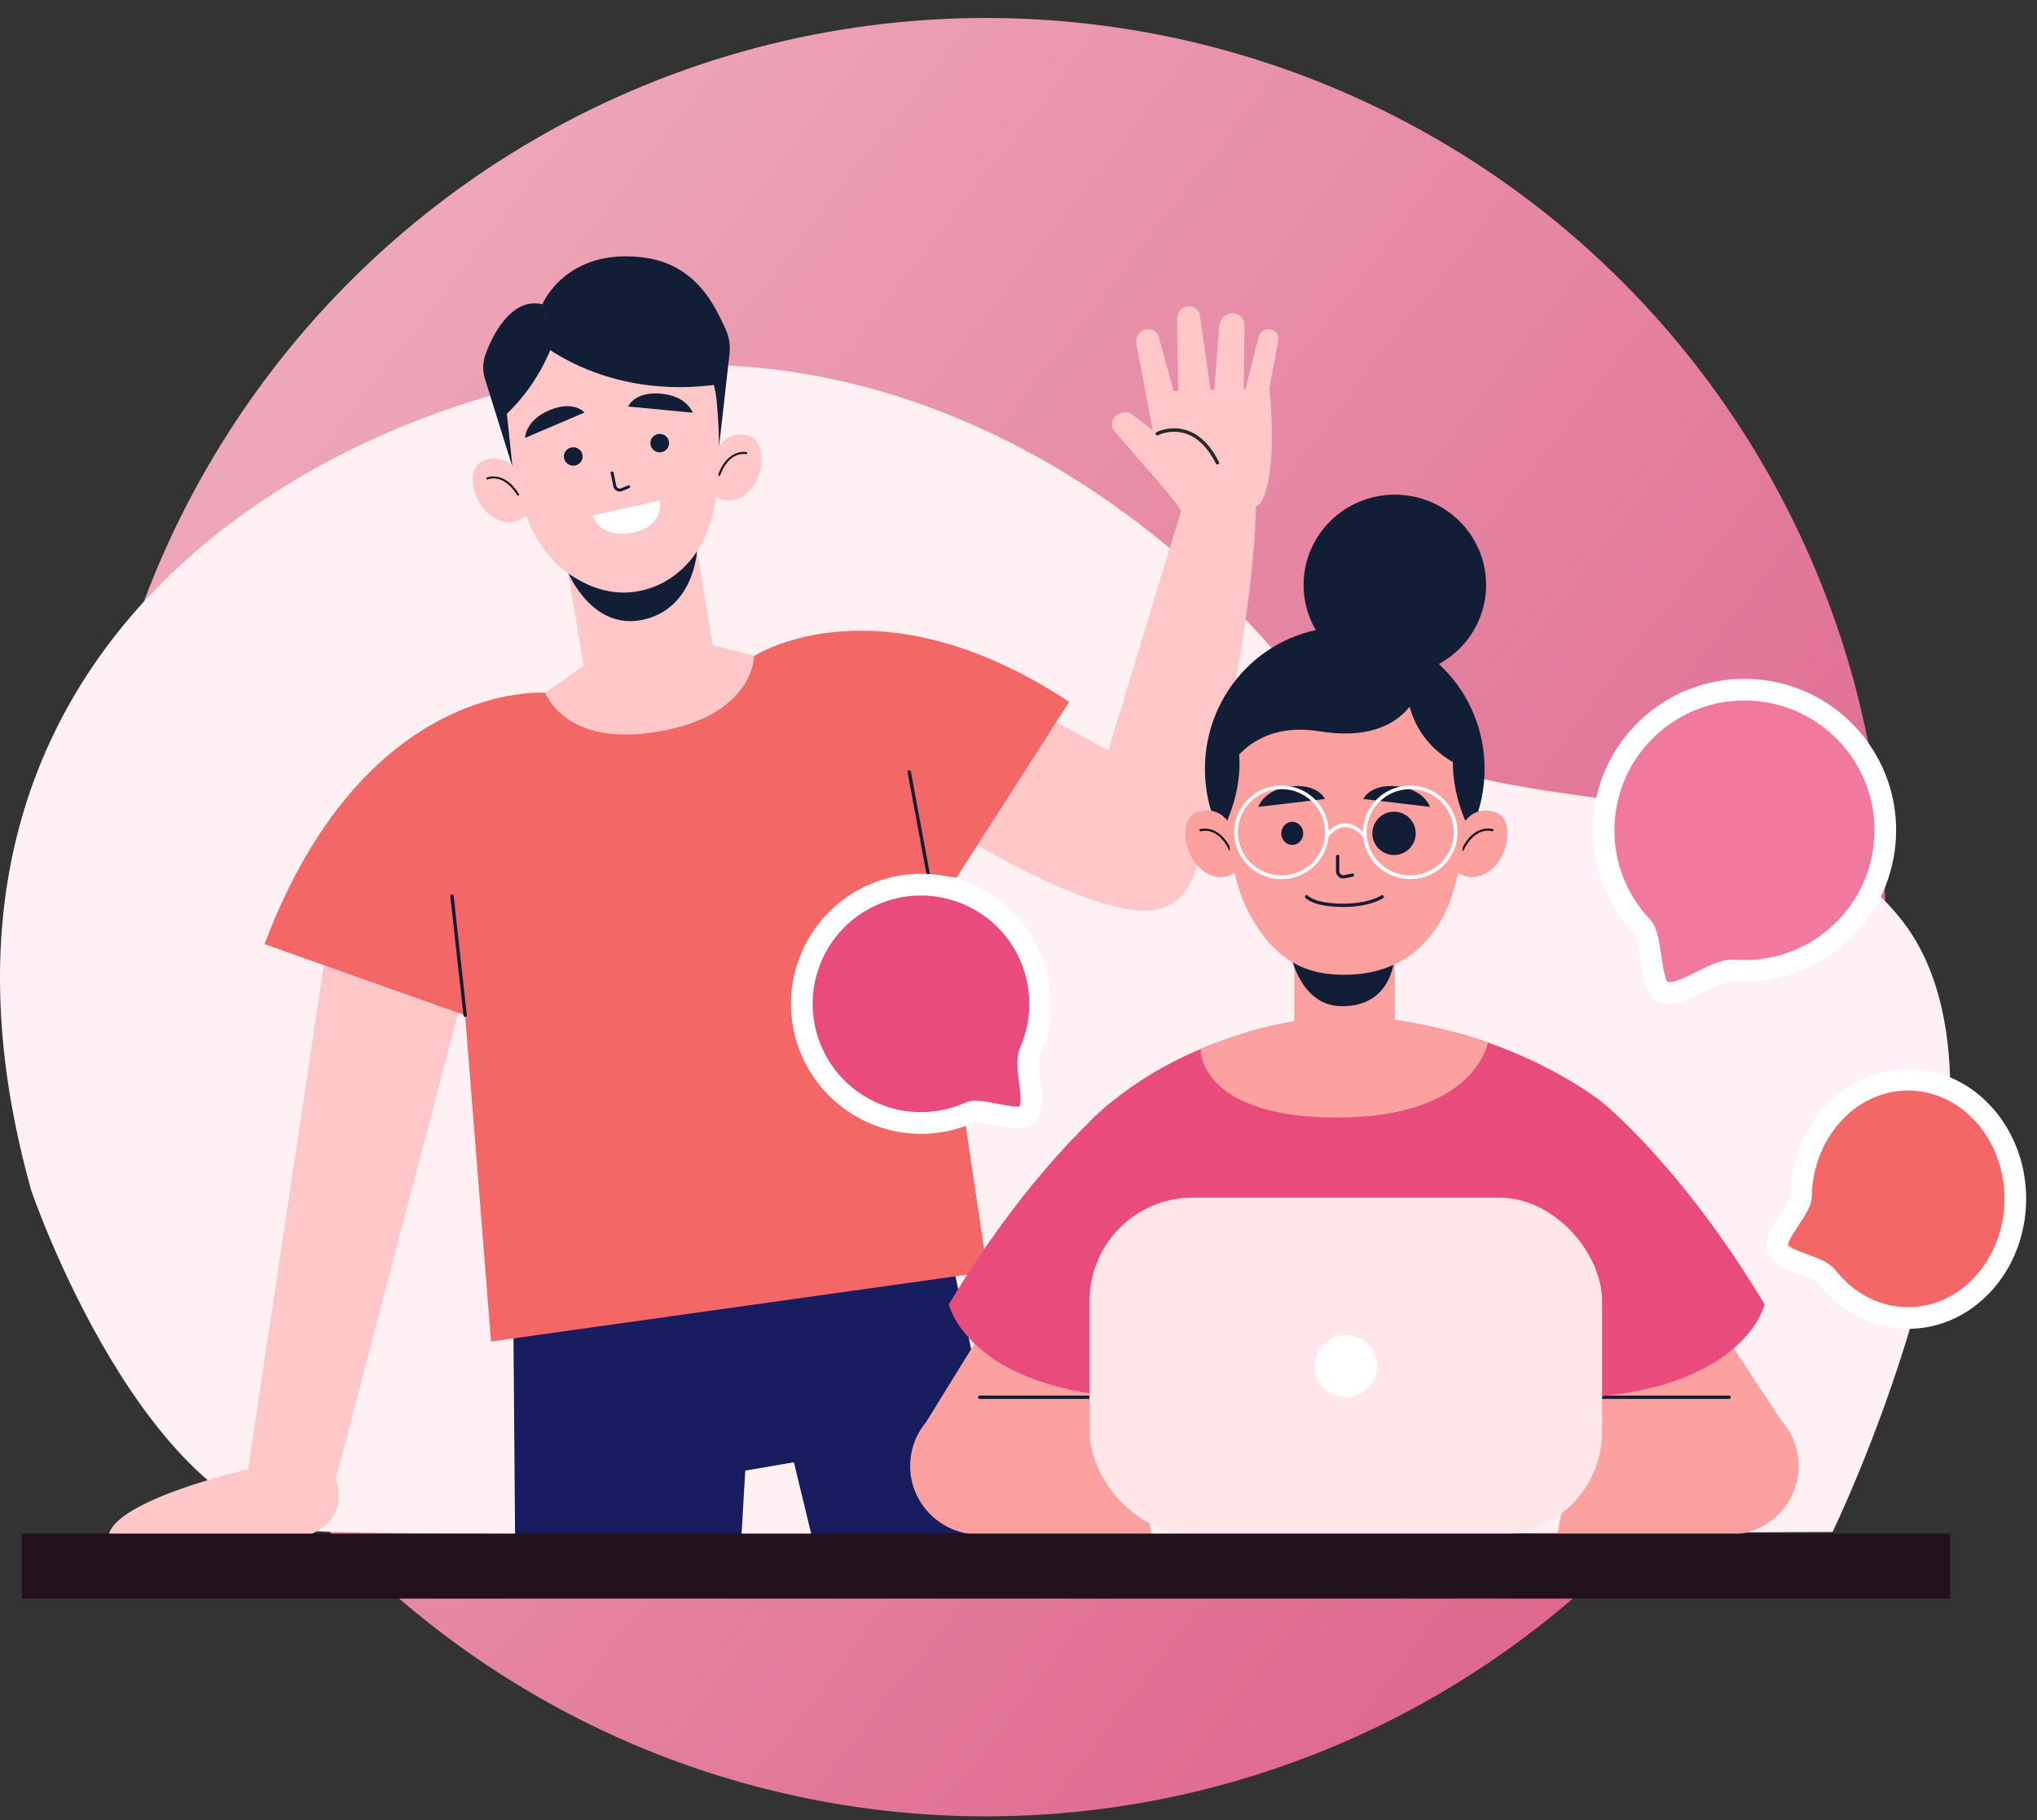
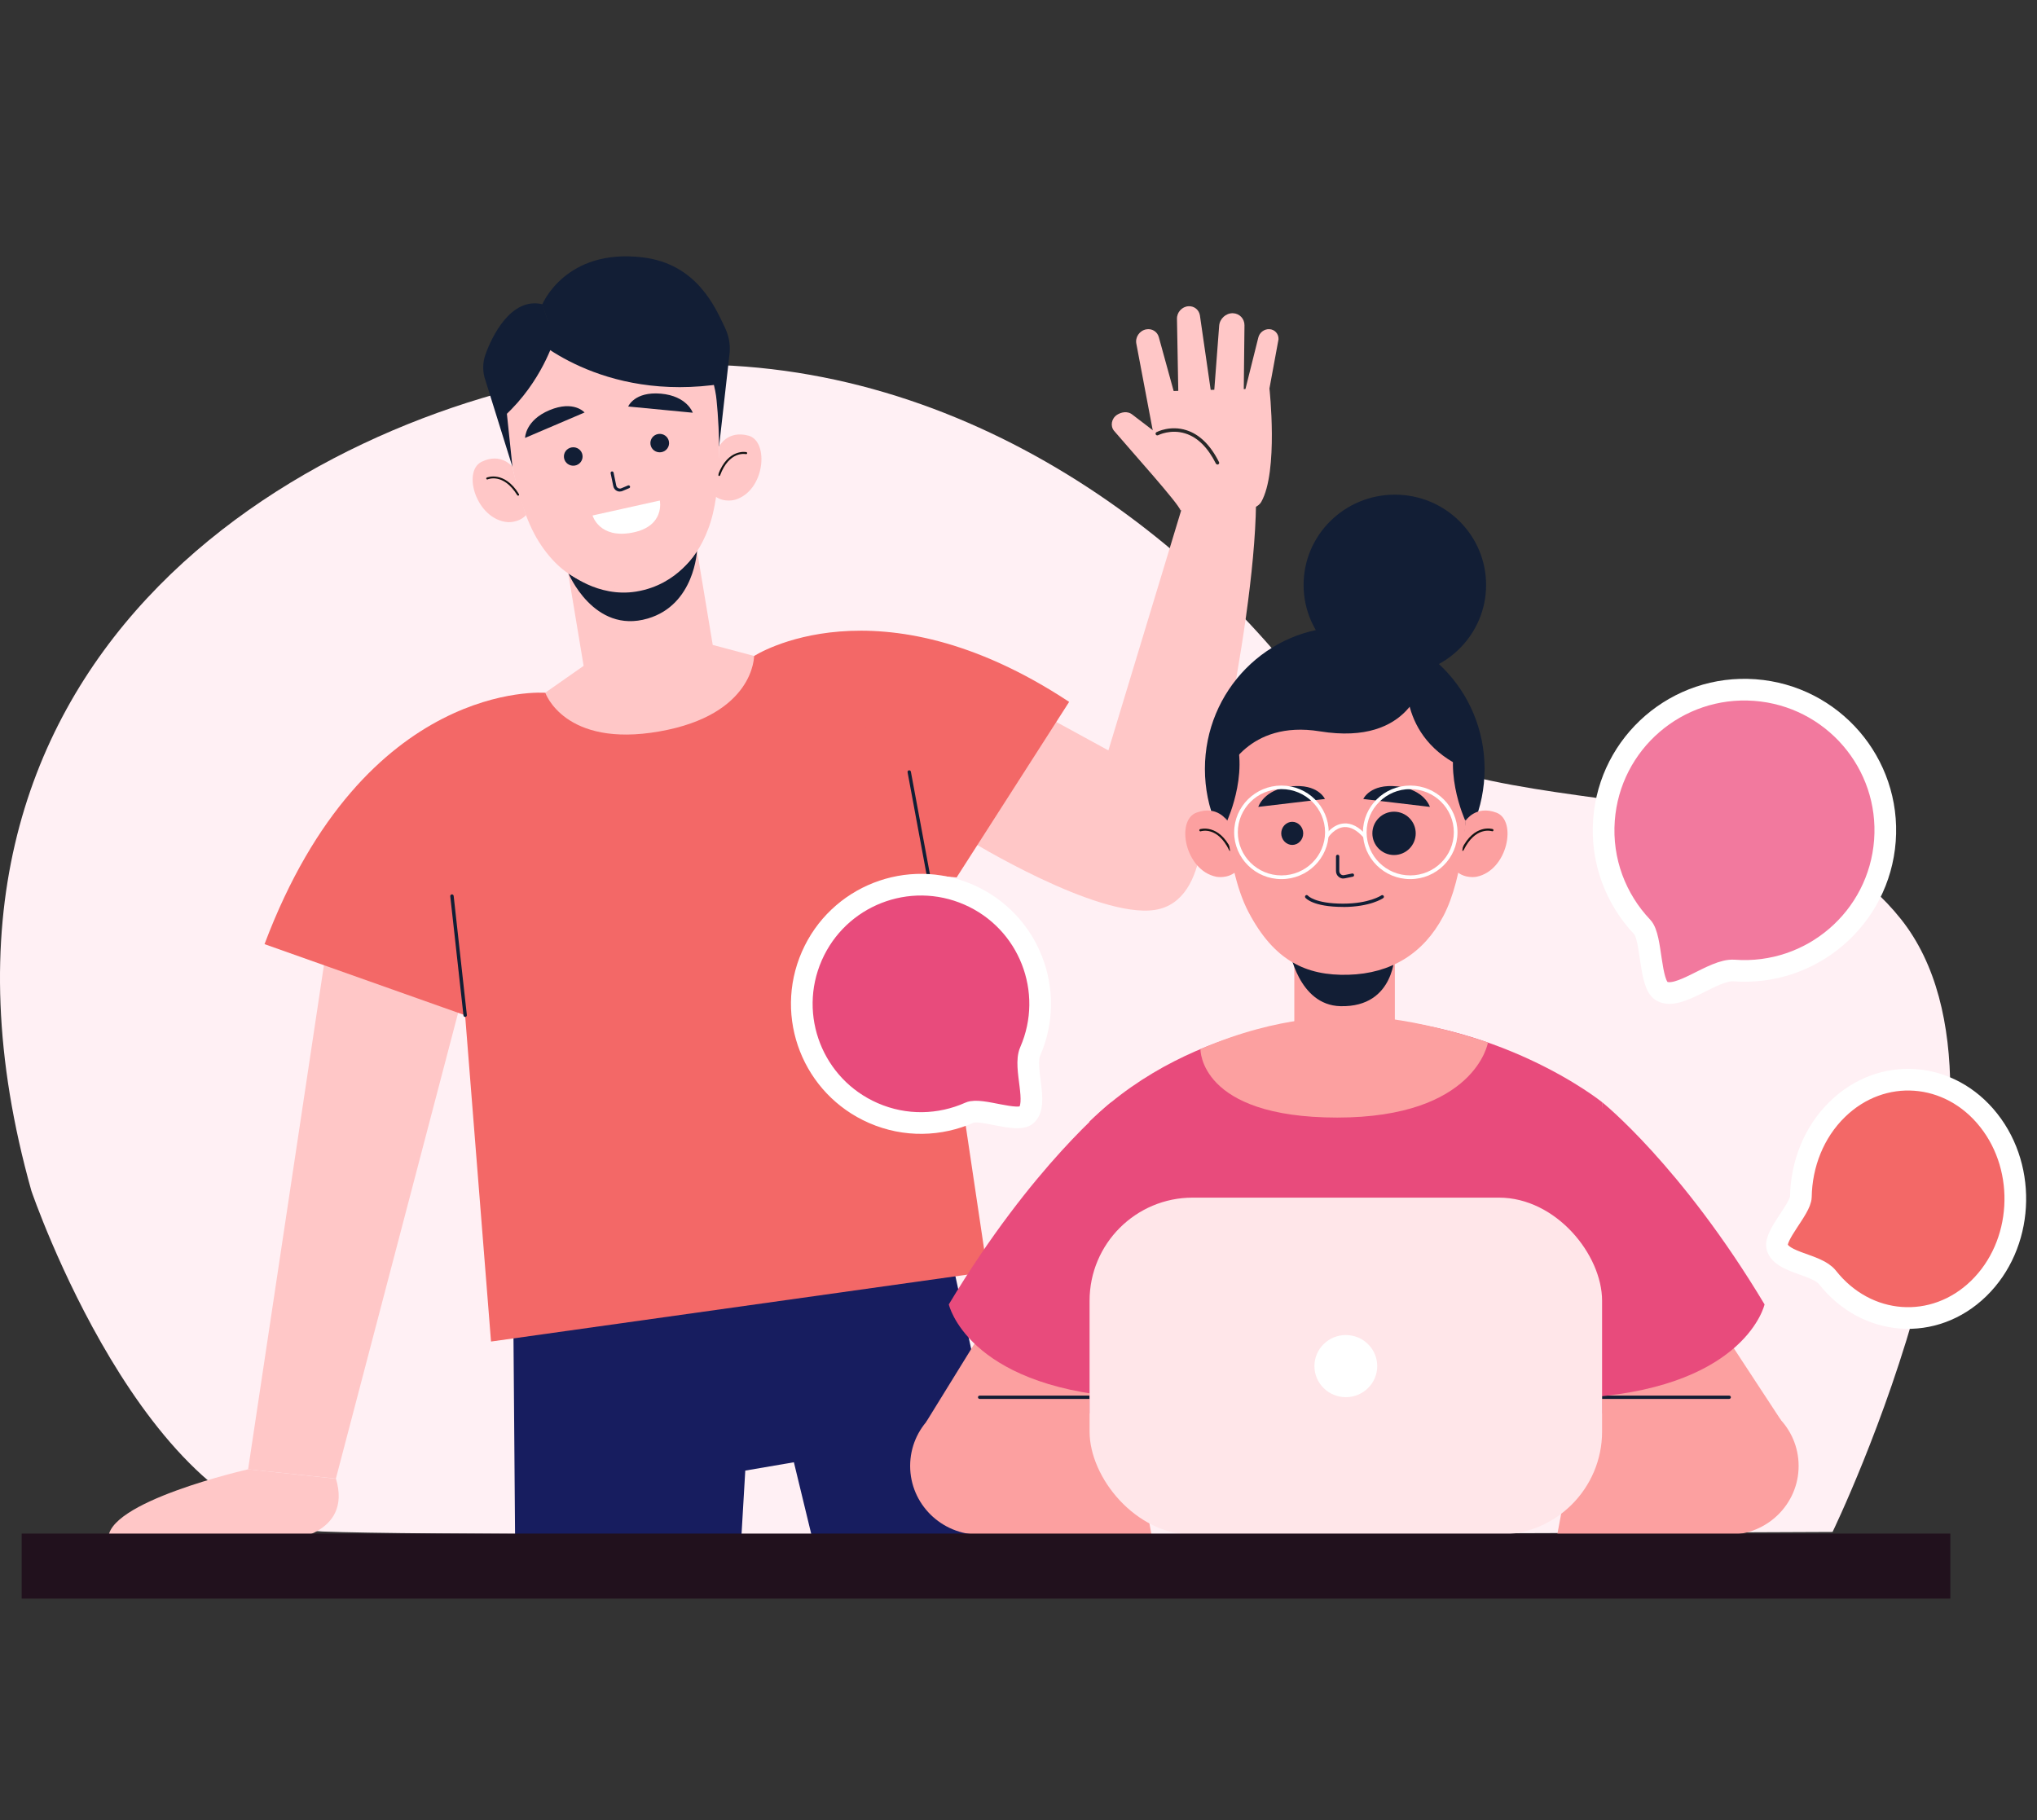
<svg xmlns="http://www.w3.org/2000/svg" width="94px" height="84px" viewBox="0 0 94 84" version="1.1">
  <rect x="0" y="0" width="94" height="84" fill="#333333" stroke="none" />
  <title>Achievements_communities</title>
  <defs>
    <linearGradient x1="4.34140164e-15%" y1="10.9%" x2="103.817%" y2="92.086%" id="linearGradient-1">
      <stop stop-color="#F0B0BF" offset="0%" />
      <stop stop-color="#DB5B85" offset="100%" />
    </linearGradient>
  </defs>
  <g id="Edit-profile" stroke="none" stroke-width="1" fill="none" fill-rule="evenodd">
    <g id="Achievements_communities" transform="translate(0.125, 2)" fill-rule="nonzero">
      <g id="We-are-communitu-_members-of-com">
-         <circle id="Oval" fill="url(#linearGradient-1)" cx="45.375" cy="40.33" r="41.5" />
        <path d="M84.442,68.701 C84.442,68.701 94.166,48.676 87.595,40.418 C81.025,32.161 66.33,37.559 59.587,29.145 C52.843,20.73 41.088,13.107 27.43,15.172 C13.77,17.234 -5.594,28.351 1.324,52.963 C1.324,52.963 6.576,68.364 14.757,68.684 C22.936,69.001 84.446,68.704 84.446,68.704 L84.442,68.701 Z" id="Path" fill="#FFF0F4" />
        <g id="Group" transform="translate(4.875, 9.83)">
          <polygon id="Path" fill="#171D5F" points="18.694 49.748 18.774 59.737 29.159 60 29.392 56.042 31.635 55.658 32.644 59.826 41.831 59.737 38.565 44.651" />
          <g transform="translate(0, 20.137)" id="Path">
            <g transform="translate(0, 10.718)" fill="#FFC7C7">
              <polygon points="10.196 0.21 6.449 25.128 10.499 25.558 17.206 0" />
              <path d="M6.449,25.128 C6.449,25.128 -0.262,26.652 0.008,28.419 L8.189,28.419 C8.189,28.419 11.288,28.186 10.503,25.562 L6.449,25.128 L6.449,25.128 Z" />
            </g>
            <path d="M20.162,0.007 C20.162,0.007 11.831,-0.67 7.207,11.608 L17.489,15.254 L20.165,0.007 L20.162,0.007 Z" fill="#F36867" />
          </g>
          <g transform="translate(29.798, 2.303)" id="Path">
            <g transform="translate(7.16, 0)">
              <g transform="translate(9, -0)">
                <path d="M3.655,9.073 L-9.46018462e-15,21.128 L4.264,25.891 C4.264,25.891 6.92,15.259 7.003,9.106 L3.655,9.073 L3.655,9.073 Z" fill="#FFC7C7" />
                <g transform="translate(0.346, -0)">
                  <g fill="#FFC7C7">
                    <path d="M3.165,9.415 C3.165,9.415 6.437,9.842 6.897,9.034 C7.699,7.625 7.276,3.795 7.276,3.795 C7.276,3.795 1.534,3.92 1.611,3.976 C1.687,4.028 3.169,9.415 3.169,9.415 L3.165,9.415 Z" />
                    <path d="M3.165,9.415 C3.105,9.133 0.902,6.685 0.11,5.756 C-0.08,5.533 -0.017,5.178 0.246,5.01 L0.246,5.01 C0.416,4.902 0.719,4.807 0.965,5.014 L3.075,6.626 L3.165,9.415 Z" />
                    <path d="M1.997,6.291 L1.135,1.735 C1.072,1.433 1.278,1.128 1.584,1.069 L1.584,1.069 C1.851,1.016 2.1,1.17 2.17,1.423 L3.075,4.711 L1.994,6.291 L1.997,6.291 Z" />
                    <path d="M3.072,4.058 L3.009,0.586 C2.999,0.284 3.239,0.017 3.541,0.001 L3.541,0.001 C3.801,-0.015 4.024,0.162 4.067,0.421 L4.62,4.245 L3.072,4.061 L3.072,4.058 Z" />
                    <path d="M4.686,4.449 L4.956,0.904 C4.979,0.576 5.266,0.316 5.588,0.323 L5.588,0.323 C5.895,0.333 6.128,0.576 6.124,0.885 L6.088,4.143 L4.686,4.445 L4.686,4.449 Z" />
                    <path d="M7.276,3.798 L7.695,1.525 C7.705,1.272 7.519,1.069 7.269,1.059 L7.269,1.059 C7.033,1.049 6.813,1.216 6.76,1.456 L6.088,4.146 L7.276,3.801 L7.276,3.798 Z" />
                  </g>
                  <path d="M4.879,7.306 C4.85,7.306 4.823,7.29 4.806,7.264 C4.433,6.521 3.961,6.051 3.398,5.874 C2.719,5.657 2.143,5.95 2.14,5.953 C2.1,5.973 2.054,5.96 2.03,5.92 C2.01,5.881 2.024,5.835 2.064,5.812 C2.09,5.799 2.703,5.483 3.448,5.723 C4.051,5.917 4.557,6.41 4.949,7.195 C4.969,7.234 4.953,7.28 4.913,7.3 C4.903,7.306 4.889,7.31 4.876,7.31 L4.879,7.306 Z" fill="#282828" />
                </g>
              </g>
              <path d="M13.53,22.764 C13.53,22.764 14.013,27.448 11.337,27.862 C8.661,28.276 2.739,24.63 2.739,24.63 L-9.46018462e-15,15.479 L10.278,21.095 L13.534,22.761 L13.53,22.764 Z" fill="#FFC7C7" />
            </g>
            <path d="M0,16.145 C0,16.145 5.692,12.421 14.539,18.261 L9.346,26.364 L4.181,25.891 L0,16.142 L0,16.145 Z" fill="#F36867" />
          </g>
          <g transform="translate(15.778, 18.448)" id="Path">
            <polygon fill="#F36867" points="0.583 15.294 1.881 31.638 24.791 28.419 21.246 4.622 14.02 0 4.384 1.695" />
            <path d="M0.686,16.657 C0.646,16.657 0.613,16.627 0.609,16.588 L0,11.086 C-0.003,11.043 0.027,11.007 0.07,11 C0.11,10.997 0.15,11.027 0.157,11.069 L0.766,16.571 C0.769,16.614 0.739,16.65 0.696,16.657 L0.686,16.657 Z" fill="#121E35" />
            <path d="M22.062,10.176 C22.025,10.176 21.992,10.15 21.985,10.114 L21.103,5.364 C21.096,5.321 21.123,5.282 21.166,5.275 C21.206,5.269 21.249,5.295 21.256,5.338 L22.138,10.087 C22.145,10.13 22.118,10.169 22.075,10.176 C22.072,10.176 22.065,10.176 22.062,10.176 L22.062,10.176 Z" fill="#121E35" />
          </g>
          <g transform="translate(16.81, -0)" id="Path">
            <path d="M5.122,18.902 L5.122,18.902 L4.061,12.523 L10.019,11.557 L11.08,17.936 L12.988,18.445 C12.988,18.445 13.011,21.155 8.621,21.927 C4.23,22.699 3.352,20.14 3.352,20.14 L5.122,18.902 L5.122,18.902 Z" fill="#FFC7C7" />
            <path d="M10.355,13.574 C10.355,13.574 10.255,16.08 8.081,16.717 C5.578,17.453 4.407,14.599 4.407,14.599 C4.407,14.599 5.758,15.762 7.546,15.473 C9.536,15.151 10.355,13.571 10.355,13.571 L10.355,13.574 Z" fill="#121E35" />
            <path d="M3.219,2.212 C3.219,2.212 4.28,-0.379 7.845,0.048 C10.361,0.35 11.204,2.373 11.646,3.296 C11.816,3.651 11.893,4.038 11.863,4.429 L11.373,8.775 L7.196,3.24 L3.754,3.851 L3.212,2.215 L3.219,2.212 Z" fill="#121E35" />
            <g transform="translate(11.207, 8.221)">
              <path d="M0.17,0.55 C0.17,0.55 0.549,-0.205 1.518,0.054 C2.486,0.31 2.29,2.587 0.919,3.01 C0.919,3.01 0.429,3.168 0,2.866 C0,2.866 0.176,1.181 0.17,0.55 Z" fill="#FFC7C7" />
              <path d="M0.166,1.913 C0.166,1.913 0.156,1.913 0.15,1.913 C0.126,1.904 0.113,1.877 0.123,1.854 C0.573,0.639 1.418,0.813 1.425,0.816 C1.451,0.823 1.465,0.846 1.461,0.872 C1.455,0.898 1.431,0.912 1.405,0.908 C1.375,0.902 0.632,0.754 0.213,1.887 C0.206,1.907 0.186,1.917 0.17,1.917 L0.166,1.913 Z" fill="#131313" />
            </g>
            <g transform="translate(0, 9.332)">
              <path d="M1.834,0.376 C1.834,0.376 1.311,-0.291 0.413,0.152 C-0.486,0.592 0.163,2.787 1.591,2.934 C1.591,2.934 2.103,2.993 2.463,2.616 C2.463,2.616 1.954,1 1.834,0.379 L1.834,0.376 Z" fill="#FFC7C7" />
              <path d="M2.1,1.716 C2.1,1.716 2.07,1.709 2.06,1.693 C1.421,0.661 0.725,0.95 0.695,0.963 C0.672,0.973 0.642,0.963 0.632,0.941 C0.622,0.918 0.632,0.888 0.656,0.878 C0.662,0.878 1.458,0.54 2.14,1.643 C2.153,1.666 2.147,1.693 2.123,1.709 C2.117,1.712 2.107,1.716 2.1,1.716 L2.1,1.716 Z" fill="#131313" />
            </g>
            <path d="M11.257,6.64 C11.393,7.987 11.543,10.818 10.874,12.575 C10.245,14.224 9.25,15.032 7.546,15.249 C5.841,15.466 4.28,15.108 3.055,13.17 C1.831,11.232 1.514,7.622 1.514,7.622 C1.514,7.622 1.028,2.81 5.848,2.337 C10.924,1.838 11.257,6.64 11.257,6.64 Z" fill="#FFC7C7" />
            <path d="M1.834,9.708 L0.542,5.566 C0.459,5.227 0.472,4.869 0.589,4.541 C0.879,3.717 1.764,1.864 3.222,2.212 L3.764,3.848 C3.764,3.848 2.01,4.38 1.528,6.761 L1.837,9.708 L1.834,9.708 Z" fill="#121E35" />
            <path d="M2.656,3.625 C2.656,3.625 5.878,6.778 11.573,5.875 C11.573,5.875 10.618,1.851 7.942,1.821 C5.266,1.792 3.169,3.165 3.169,3.165 L2.656,3.625 L2.656,3.625 Z" fill="#121E35" />
            <path d="M3.761,3.848 C3.761,3.848 3.192,5.786 1.488,7.353 C1.488,7.353 0.715,3.556 3.761,3.848 Z" fill="#121E35" />
            <g transform="translate(2.42, 6.327)">
              <path d="M5.788,2.359 C5.825,2.593 6.045,2.75 6.281,2.714 C6.517,2.678 6.677,2.461 6.64,2.228 C6.604,1.995 6.384,1.837 6.148,1.873 C5.911,1.909 5.752,2.126 5.788,2.359 Z" fill="#121E35" />
              <path d="M1.797,2.977 C1.834,3.21 2.054,3.368 2.29,3.332 C2.526,3.296 2.686,3.079 2.649,2.846 C2.613,2.612 2.393,2.455 2.157,2.491 C1.921,2.527 1.761,2.744 1.797,2.977 Z" fill="#121E35" />
              <path d="M2.746,0.881 L0,2.054 C0,2.054 0.003,1.243 1.128,0.773 C2.253,0.303 2.746,0.881 2.746,0.881 L2.746,0.881 Z" fill="#121E35" />
              <path d="M4.76,0.605 L7.739,0.891 C7.739,0.891 7.482,0.119 6.264,0.011 C5.046,-0.094 4.76,0.602 4.76,0.602 L4.76,0.605 Z" fill="#121E35" />
              <path d="M4.374,4.531 C4.324,4.531 4.277,4.521 4.234,4.498 C4.147,4.455 4.091,4.376 4.071,4.281 L3.948,3.683 C3.941,3.647 3.964,3.611 4.001,3.601 C4.041,3.594 4.074,3.617 4.084,3.654 L4.207,4.251 C4.217,4.304 4.251,4.35 4.3,4.373 C4.344,4.396 4.397,4.399 4.44,4.379 L4.75,4.248 C4.783,4.235 4.826,4.248 4.84,4.284 C4.856,4.32 4.84,4.36 4.803,4.373 L4.493,4.504 C4.457,4.521 4.414,4.527 4.374,4.527 L4.374,4.531 Z" fill="#121E35" />
              <path d="M3.115,5.634 L6.218,4.944 C6.218,4.944 6.474,6.134 4.946,6.426 C3.422,6.718 3.115,5.638 3.115,5.638 L3.115,5.634 Z" fill="#FFFFFF" />
            </g>
          </g>
        </g>
        <g id="Group" transform="translate(41.875, 20.83)">
          <g transform="translate(0, 24.123)" id="Path">
            <g transform="translate(0, 11.894)">
              <path d="M9.948,5.637 L3.207,5.637 C1.436,5.637 9.4248632e-15,7.058 9.4248632e-15,8.81 L9.4248632e-15,8.81 C9.4248632e-15,10.562 1.436,11.983 3.207,11.983 L11.139,11.983 L9.948,5.64 L9.948,5.637 Z" fill="#FCA0A0" />
              <polygon fill="#FCA0A0" points="0.739 6.782 4.924 9.3256002e-15 11.135 0.83 10.214 8.81" />
              <path d="M8.28,5.716 L3.207,5.716 C3.164,5.716 3.13,5.683 3.13,5.64 C3.13,5.598 3.164,5.565 3.207,5.565 L8.28,5.565 C8.323,5.565 8.357,5.598 8.357,5.64 C8.357,5.683 8.323,5.716 8.28,5.716 Z" fill="#121E35" />
            </g>
            <g transform="translate(29.861, 10.559)">
              <path d="M1.19,6.972 L7.932,6.972 C9.703,6.972 11.139,8.393 11.139,10.145 L11.139,10.145 C11.139,11.897 9.703,13.318 7.932,13.318 L0,13.318 L1.19,6.976 L1.19,6.972 Z" fill="#FCA0A0" />
              <polygon fill="#FCA0A0" points="10.326 8.036 5.057 -9.3256002e-15 0.003 2.166 0.925 10.145" />
              <path d="M7.935,7.051 L1.575,7.051 C1.532,7.051 1.499,7.018 1.499,6.976 C1.499,6.933 1.532,6.9 1.575,6.9 L7.935,6.9 C7.978,6.9 8.012,6.933 8.012,6.976 C8.012,7.018 7.978,7.051 7.935,7.051 Z" fill="#121E35" />
            </g>
            <g transform="translate(1.784, 0)" fill="#E84B7C">
              <path d="M18.149,0 C18.149,0 11.437,0 6.493,4.81 L6.493,18.286 C6.493,18.286 30.143,18.644 30.143,18.286 C30.143,17.928 30.15,3.918 30.15,3.918 C30.15,3.918 25.312,0 18.149,0 Z" />
              <path d="M7.494,3.918 C7.494,3.918 3.847,6.831 9.4248632e-15,13.249 C9.4248632e-15,13.249 0.829,16.964 7.995,17.531 L7.494,3.918 Z" />
              <path d="M30.15,3.918 C30.15,3.918 33.797,6.831 37.644,13.249 C37.644,13.249 36.815,16.964 29.649,17.531 L30.15,3.918 Z" />
            </g>
          </g>
          <g transform="translate(8.28, 32.444)">
            <rect id="Rectangle" fill="#FFE6E9" x="0" y="-9.3256002e-15" width="23.65" height="15.556" rx="4.76" />
            <ellipse id="Oval" fill="#FFFFFF" cx="11.825" cy="7.776" rx="1.449" ry="1.434" />
          </g>
          <g transform="translate(12.696, -0)">
            <rect id="Rectangle" fill="#FCA0A0" x="5.032" y="21.285" width="4.639" height="5.142" />
            <path d="M4.806,21.006 C4.806,21.006 5.214,23.562 7.161,23.608 C9.714,23.67 9.671,21.121 9.671,21.121 C9.671,21.121 9.323,21.869 7.35,21.872 C5.148,21.872 4.806,21.006 4.806,21.006 Z" id="Path" fill="#121E35" />
            <ellipse id="Oval" fill="#121E35" cx="7.359" cy="12.659" rx="6.453" ry="6.549" />
            <g transform="translate(12.529, 14.577)" id="Path">
              <path d="M0.408,0.471 C0.408,0.471 0.872,-0.261 1.83,0.1 C2.789,0.461 2.354,2.761 0.919,3.056 C0.919,3.056 0.405,3.168 0,2.82 C0,2.82 0.355,1.12 0.408,0.474 L0.408,0.471 Z" fill="#FCA0A0" />
              <path d="M0.269,1.865 C0.269,1.865 0.252,1.865 0.245,1.859 C0.219,1.846 0.209,1.816 0.222,1.79 C0.806,0.592 1.648,0.855 1.658,0.858 C1.685,0.868 1.701,0.897 1.691,0.924 C1.681,0.95 1.651,0.966 1.625,0.956 C1.595,0.947 0.859,0.723 0.315,1.832 C0.305,1.852 0.288,1.862 0.269,1.862 L0.269,1.865 Z" fill="#131313" />
            </g>
            <g transform="translate(0, 14.577)" id="Path">
              <path d="M1.934,0.471 C1.934,0.471 1.47,-0.261 0.512,0.1 C-0.447,0.461 -0.012,2.761 1.424,3.056 C1.424,3.056 1.938,3.168 2.342,2.82 C2.342,2.82 1.987,1.12 1.934,0.474 L1.934,0.471 Z" fill="#FCA0A0" />
              <path d="M2.074,1.865 C2.054,1.865 2.037,1.855 2.027,1.836 C1.487,0.723 0.751,0.947 0.717,0.96 C0.691,0.97 0.661,0.953 0.651,0.927 C0.641,0.901 0.658,0.871 0.684,0.861 C0.694,0.861 1.536,0.596 2.12,1.793 C2.133,1.819 2.12,1.849 2.097,1.862 C2.09,1.865 2.08,1.869 2.074,1.869 L2.074,1.865 Z" fill="#131313" />
            </g>
            <path d="M13.027,13.062 C13.027,14.539 12.874,17.623 11.906,19.457 C10.997,21.177 9.498,22.102 7.529,22.158 C5.562,22.213 4.093,21.501 2.919,19.267 C1.745,17.036 1.802,13.089 1.802,13.089 C1.802,13.089 1.802,7.819 7.353,7.819 C13.199,7.819 13.027,13.062 13.027,13.062 L13.027,13.062 Z" id="Path" fill="#FCA0A0" />
            <path d="M1.934,15.047 C1.934,15.047 3.118,12.475 2.074,10.624 C2.074,10.624 1.129,13.604 1.934,15.047 Z" id="Path" fill="#121E35" />
            <path d="M12.921,15.047 C12.921,15.047 11.737,12.475 12.781,10.624 C12.781,10.624 13.726,13.604 12.921,15.047 Z" id="Path" fill="#121E35" />
            <path d="M10.238,8.114 C10.238,8.114 9.691,11.231 12.95,12.649 C12.95,12.649 12.818,9 10.238,8.114 Z" id="Path" fill="#121E35" />
            <path d="M10.971,8.505 C10.971,8.505 10.483,11.615 6.209,10.923 C2.883,10.382 1.865,12.901 1.865,12.901 C1.865,12.901 1.274,8.223 6.647,7.268 C6.647,7.268 9.396,7.255 10.971,8.508 L10.971,8.505 Z" id="Path" fill="#121E35" />
            <g transform="translate(2.256, 13.426)">
              <g transform="translate(2.172, 1.673)" fill="#121E35">
                <path d="M1.015,0.533 C1.015,0.83 0.786,1.067 0.507,1.067 C0.229,1.067 0,0.826 0,0.533 C0,0.241 0.229,0 0.507,0 C0.786,0 1.015,0.241 1.015,0.533 Z" id="Path" />
                <ellipse id="Oval" cx="5.206" cy="0.533" rx="1" ry="1" />
              </g>
              <path d="M5.04,4.292 C4.964,4.292 4.891,4.266 4.828,4.216 C4.745,4.151 4.699,4.052 4.699,3.944 L4.699,3.268 C4.699,3.225 4.732,3.193 4.775,3.193 L4.775,3.193 C4.818,3.193 4.851,3.225 4.851,3.268 L4.851,3.944 C4.851,4.003 4.878,4.059 4.924,4.098 C4.967,4.134 5.024,4.147 5.077,4.134 L5.442,4.059 C5.481,4.049 5.525,4.075 5.531,4.118 C5.541,4.161 5.515,4.2 5.472,4.206 L5.107,4.282 C5.084,4.285 5.06,4.288 5.037,4.288 L5.04,4.292 Z" id="Path" fill="#121E35" />
              <path d="M4.188,0.62 L1.114,0.984 C1.114,0.984 1.36,0.177 2.616,0.039 C3.873,-0.098 4.188,0.62 4.188,0.62 L4.188,0.62 Z" id="Path" fill="#121E35" />
              <path d="M5.959,0.62 L9.033,0.984 C9.033,0.984 8.788,0.177 7.531,0.039 C6.274,-0.098 5.959,0.62 5.959,0.62 L5.959,0.62 Z" id="Path" fill="#121E35" />
              <g fill="#FFFFFF">
                <path d="M2.182,4.318 C0.978,4.318 0,3.35 0,2.159 C0,0.968 0.978,0 2.182,0 C3.386,0 4.364,0.968 4.364,2.159 C4.364,3.35 3.386,4.318 2.182,4.318 Z M2.182,0.164 C1.071,0.164 0.169,1.057 0.169,2.156 C0.169,3.255 1.071,4.147 2.182,4.147 C3.293,4.147 4.195,3.255 4.195,2.156 C4.195,1.057 3.293,0.164 2.182,0.164 Z" id="Shape" />
                <path d="M8.124,4.318 C6.921,4.318 5.942,3.35 5.942,2.159 C5.942,0.968 6.921,0 8.124,0 C9.328,0 10.306,0.968 10.306,2.159 C10.306,3.35 9.328,4.318 8.124,4.318 Z M8.124,0.164 C7.014,0.164 6.112,1.057 6.112,2.156 C6.112,3.255 7.014,4.147 8.124,4.147 C9.235,4.147 10.137,3.255 10.137,2.156 C10.137,1.057 9.235,0.164 8.124,0.164 Z" id="Shape" />
                <path d="M5.962,2.389 C5.664,2.054 5.369,1.9 5.077,1.916 C4.643,1.946 4.354,2.372 4.351,2.379 L4.208,2.287 C4.221,2.267 4.543,1.788 5.06,1.749 C5.409,1.723 5.753,1.9 6.088,2.277 L5.962,2.389 L5.962,2.389 Z" id="Path" />
              </g>
              <path d="M5.027,5.601 C3.634,5.601 3.299,5.194 3.286,5.178 C3.26,5.145 3.266,5.096 3.299,5.069 C3.333,5.043 3.379,5.05 3.406,5.083 C3.412,5.089 3.731,5.45 5.024,5.45 C6.228,5.45 6.788,5.073 6.791,5.069 C6.824,5.046 6.874,5.053 6.897,5.089 C6.921,5.122 6.914,5.171 6.878,5.194 C6.854,5.21 6.277,5.604 5.021,5.604 L5.027,5.601 Z" id="Path" fill="#121E35" />
            </g>
            <path d="M7.237,24.123 C7.237,24.123 4.402,23.972 0.701,25.59 C0.701,25.59 0.625,28.749 7.011,28.749 C13.398,28.749 13.968,25.285 13.968,25.285 C13.968,25.285 9.913,23.854 7.237,24.12 L7.237,24.123 Z" id="Path" fill="#FCA0A0" />
            <ellipse id="Oval" fill="#121E35" cx="9.671" cy="4.167" rx="4.211" ry="4.167" />
          </g>
        </g>
        <path d="M86.857,36.8 C86.59,40.374 83.475,43.058 79.895,42.792 C78.925,42.722 77.359,44.188 76.564,43.748 C75.981,43.425 76.116,41.266 75.661,40.788 C74.445,39.507 73.751,37.738 73.893,35.841 C74.159,32.266 77.274,29.583 80.855,29.848 C84.435,30.114 87.123,33.225 86.857,36.8 Z" id="Path" stroke="#FFFFFF" fill="#F2799E" />
        <path d="M91.187,57.465 C89.131,59.469 86.008,59.24 84.205,56.955 C83.717,56.335 82.083,56.293 81.886,55.554 C81.744,55.011 82.97,53.79 82.979,53.233 C83.005,51.737 83.572,50.258 84.665,49.195 C86.721,47.192 89.844,47.421 91.647,49.706 C93.449,51.987 93.243,55.462 91.187,57.465 Z" id="Path" stroke="#FFFFFF" fill="#F36867" />
        <path d="M44.576,39.292 C47.359,40.507 48.629,43.748 47.413,46.531 C47.085,47.286 47.82,48.946 47.241,49.46 C46.817,49.836 45.131,49.122 44.623,49.349 C43.259,49.958 41.65,50.016 40.174,49.369 C37.39,48.153 36.12,44.913 37.336,42.129 C38.552,39.346 41.792,38.076 44.576,39.292 Z" id="Path" stroke="#FFFFFF" fill="#E84B7C" />
        <rect id="Rectangle" stroke="#21111D" stroke-width="2" fill="#21111D" x="1.875" y="69.78" width="87" height="1" />
      </g>
    </g>
  </g>
</svg>